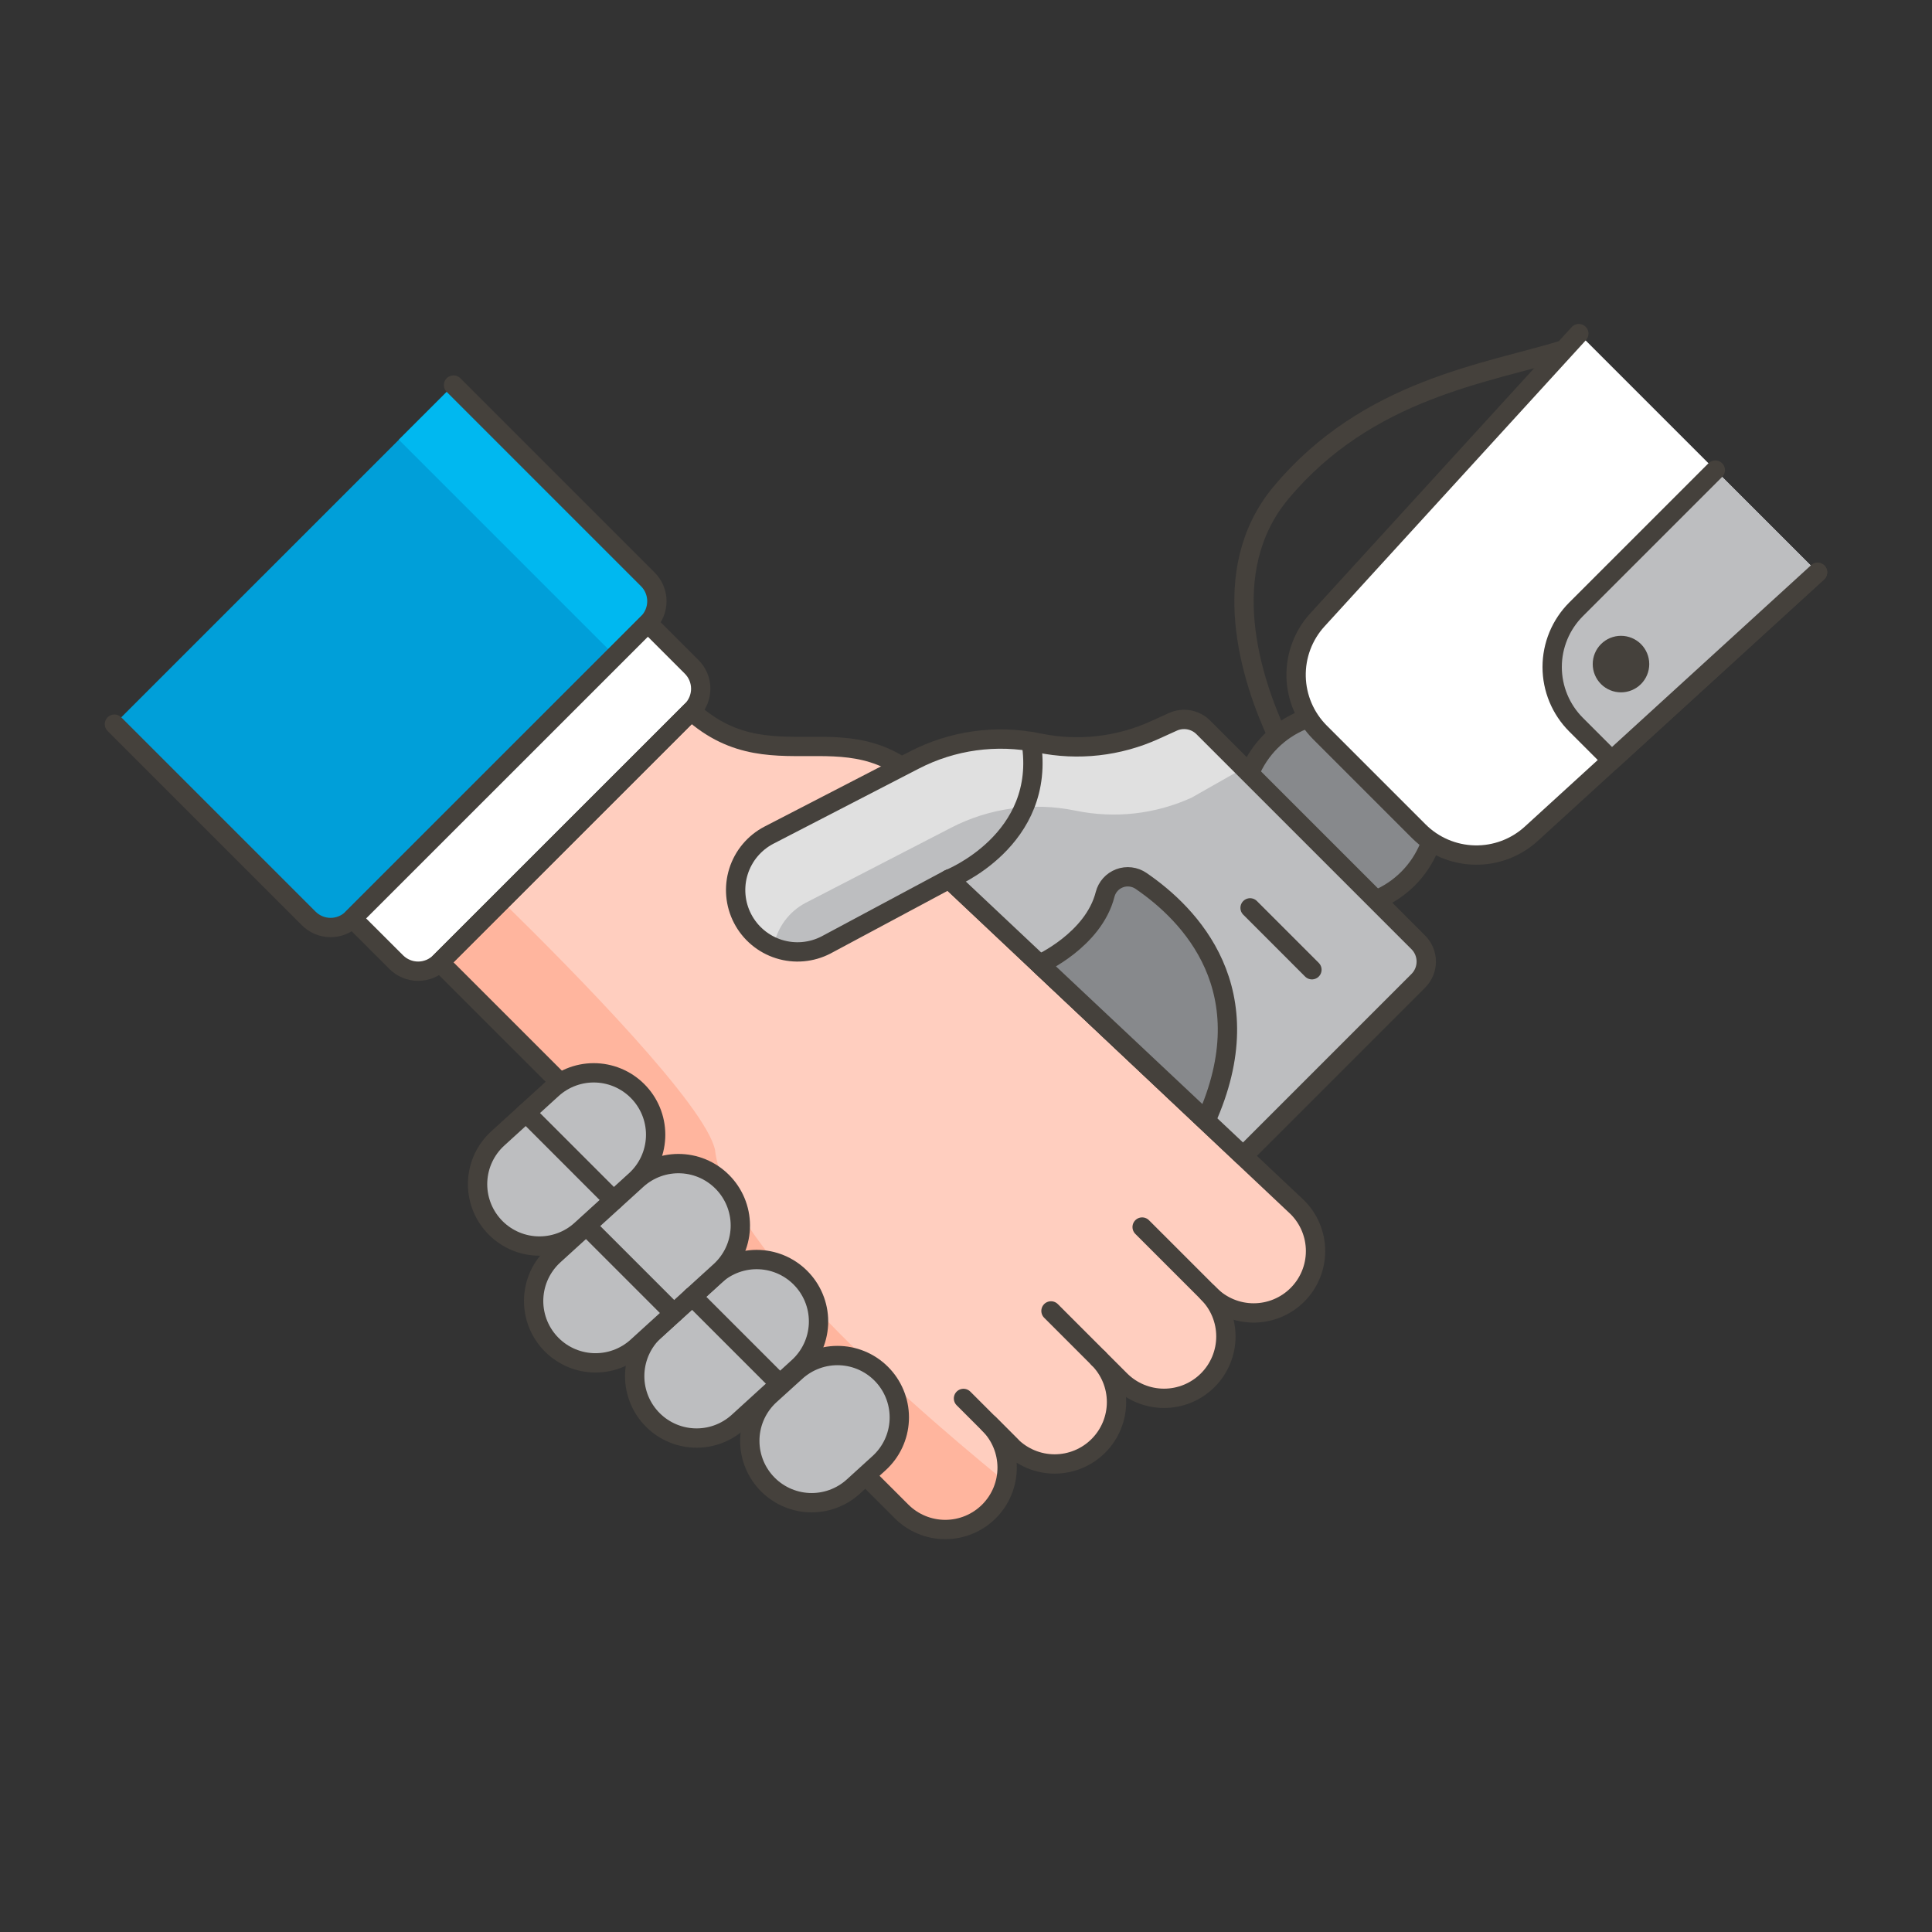
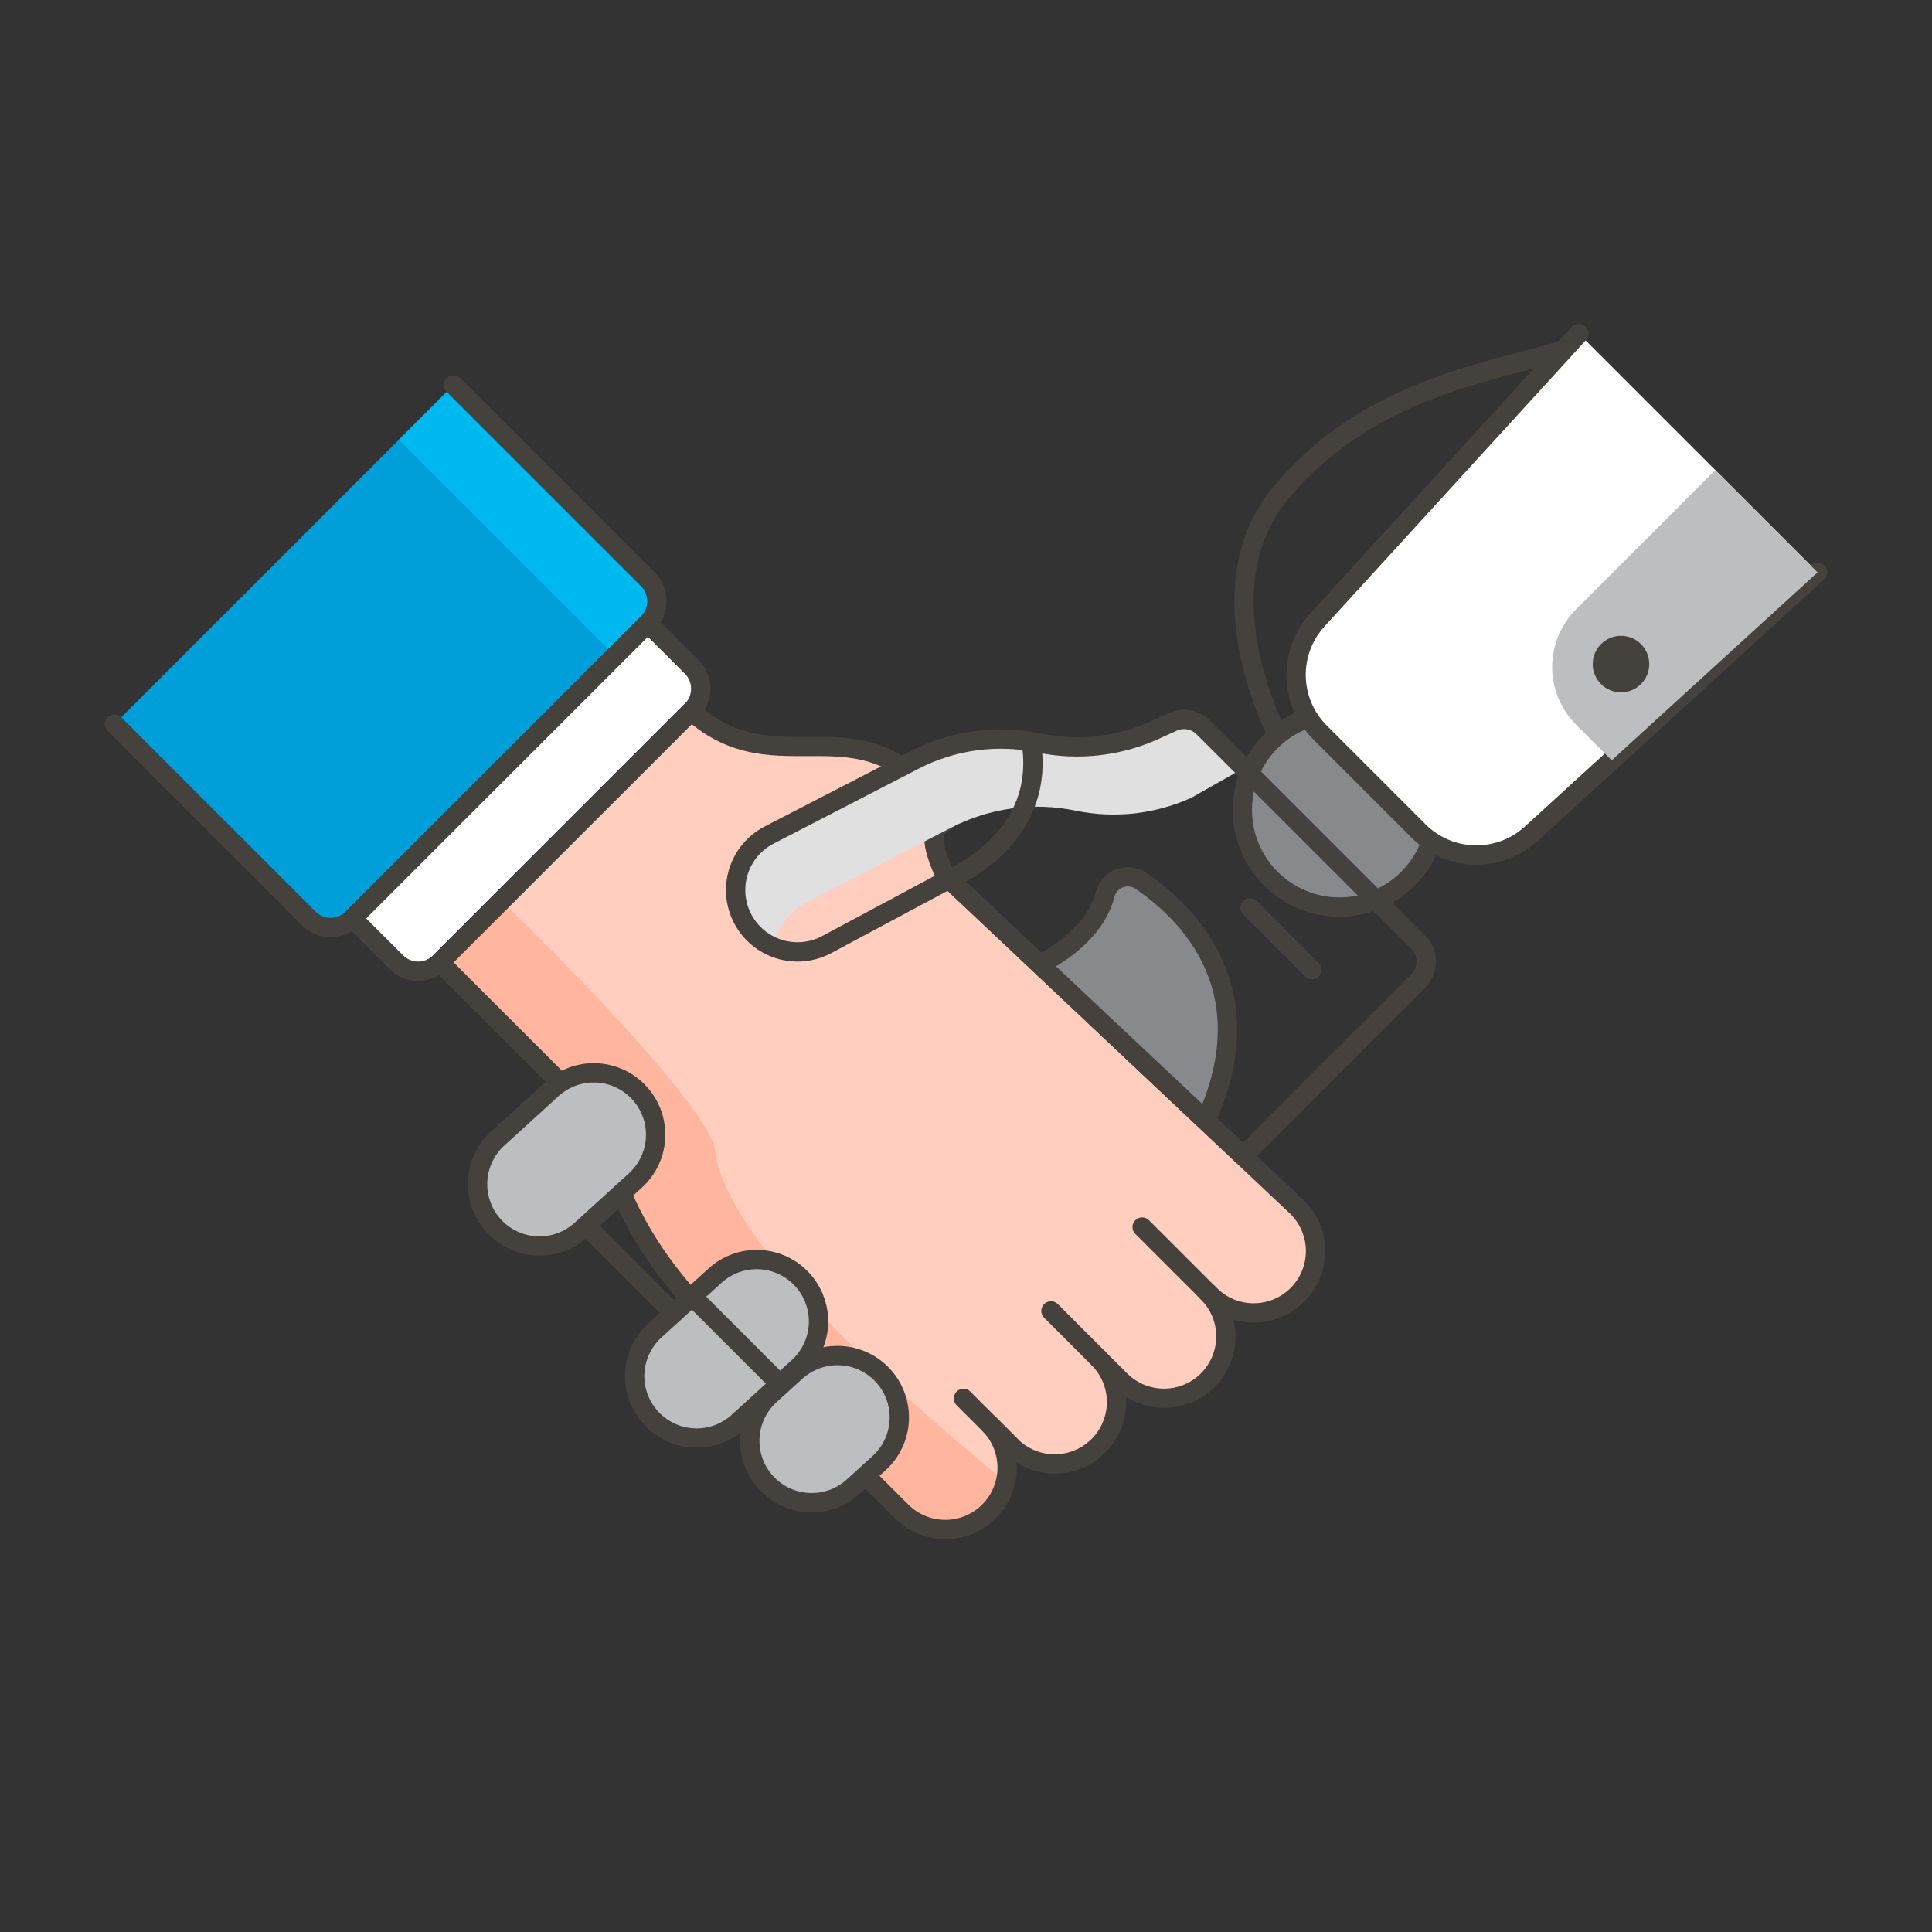
<svg xmlns="http://www.w3.org/2000/svg" width="600" height="600" viewBox="0 0 600 600" fill="none">
  <rect x="0" y="0" width="600" height="600" fill="#333333" stroke="none" />
  <path d="M214.668 220.8C241.536 245.178 267.114 215.85 292.698 250.59C299.298 259.554 283.416 249.876 293.502 271.812L402.924 374.94C406.528 378.543 408.553 383.431 408.554 388.528C408.555 393.624 406.53 398.513 402.927 402.117C399.323 405.721 394.436 407.746 389.339 407.747C384.242 407.747 379.354 405.723 375.75 402.12L375.084 401.46C376.868 403.244 378.284 405.362 379.249 407.694C380.215 410.025 380.712 412.523 380.712 415.047C380.712 417.57 380.215 420.069 379.249 422.4C378.284 424.731 376.868 426.85 375.084 428.634C373.3 430.418 371.181 431.833 368.85 432.799C366.519 433.765 364.02 434.262 361.497 434.262C358.974 434.262 356.475 433.765 354.144 432.799C351.812 431.833 349.694 430.418 347.91 428.634L341.118 421.842C342.902 423.626 344.317 425.745 345.283 428.077C346.248 430.408 346.745 432.907 346.745 435.431C346.745 437.955 346.247 440.453 345.281 442.785C344.315 445.116 342.9 447.235 341.115 449.019C339.33 450.803 337.212 452.218 334.88 453.184C332.548 454.149 330.049 454.646 327.526 454.646C325.002 454.646 322.503 454.148 320.172 453.182C317.84 452.216 315.722 450.8 313.938 449.016L307.146 442.2C308.93 443.984 310.345 446.103 311.311 448.435C312.276 450.766 312.773 453.265 312.773 455.789C312.773 458.313 312.275 460.811 311.309 463.143C310.343 465.474 308.928 467.593 307.143 469.377C305.358 471.161 303.24 472.576 300.908 473.542C298.576 474.507 296.077 475.004 293.554 475.004C291.03 475.004 288.531 474.506 286.2 473.54C283.869 472.574 281.75 471.158 279.966 469.374L221.1 410.532C186.096 375.528 193.554 355.806 173.544 335.796L136.602 298.86L214.668 220.8Z" fill="#FFCEBF" />
  <path d="M222.06 357.114C219.06 343.314 179.172 302.622 155.766 279.714L136.602 298.86L173.544 335.796C193.554 355.806 186.096 375.528 221.1 410.532L279.966 469.398C282.385 471.825 285.409 473.56 288.725 474.424C292.041 475.287 295.528 475.248 298.823 474.31C302.119 473.371 305.103 471.568 307.467 469.087C309.83 466.605 311.486 463.537 312.264 460.2C274.596 429.438 225 384.222 222.06 357.114Z" fill="#FFB59E" />
  <path d="M201.186 179.922L140.85 119.586L35.538 224.892L95.874 285.228C96.766 286.122 97.825 286.832 98.992 287.316C100.158 287.8 101.409 288.05 102.672 288.05C103.935 288.05 105.186 287.8 106.352 287.316C107.519 286.832 108.578 286.122 109.47 285.228L201.186 193.506C202.079 192.614 202.787 191.556 203.27 190.39C203.753 189.225 204.002 187.976 204.002 186.714C204.002 185.452 203.753 184.203 203.27 183.038C202.787 181.872 202.079 180.814 201.186 179.922V179.922Z" fill="#009FD9" />
  <path d="M201.186 179.922L140.85 119.586L123.864 136.566L190.998 203.7L201.198 193.5C202.089 192.608 202.795 191.549 203.277 190.383C203.758 189.218 204.006 187.969 204.005 186.708C204.003 185.448 203.754 184.199 203.27 183.035C202.787 181.87 202.078 180.813 201.186 179.922V179.922Z" fill="#00B8F0" />
  <path d="M35.538 224.892L95.874 285.228C96.766 286.122 97.825 286.832 98.992 287.316C100.158 287.8 101.409 288.05 102.672 288.05C103.935 288.05 105.186 287.8 106.352 287.316C107.519 286.832 108.578 286.122 109.47 285.228L201.186 193.506C202.079 192.614 202.787 191.556 203.27 190.39C203.753 189.225 204.002 187.976 204.002 186.714C204.002 185.452 203.753 184.203 203.27 183.038C202.787 181.872 202.079 180.814 201.186 179.922L140.85 119.586" stroke="#45413C" stroke-width="6" stroke-linecap="round" stroke-linejoin="round" />
  <path d="M109.464 285.228L123.054 298.8C123.946 299.693 125.005 300.402 126.171 300.886C127.337 301.369 128.587 301.618 129.849 301.618C131.111 301.618 132.361 301.369 133.527 300.886C134.693 300.402 135.752 299.693 136.644 298.8L214.8 220.686C215.693 219.794 216.402 218.735 216.886 217.569C217.37 216.403 217.619 215.153 217.619 213.891C217.619 212.629 217.37 211.379 216.886 210.213C216.402 209.047 215.693 207.988 214.8 207.096L201.21 193.506L109.464 285.228Z" fill="white" stroke="#45413C" stroke-width="6" stroke-linecap="round" stroke-linejoin="round" />
  <path d="M214.668 220.8C241.536 245.178 267.114 215.85 292.698 250.59C299.298 259.554 283.416 249.876 293.502 271.812L402.924 374.94C406.528 378.543 408.553 383.431 408.554 388.528C408.555 393.624 406.53 398.513 402.927 402.117C399.323 405.721 394.436 407.746 389.339 407.747C384.242 407.747 379.354 405.723 375.75 402.12L375.084 401.46C376.868 403.244 378.284 405.362 379.249 407.694C380.215 410.025 380.712 412.523 380.712 415.047C380.712 417.57 380.215 420.069 379.249 422.4C378.284 424.731 376.868 426.85 375.084 428.634C373.3 430.418 371.181 431.833 368.85 432.799C366.519 433.765 364.02 434.262 361.497 434.262C358.974 434.262 356.475 433.765 354.144 432.799C351.812 431.833 349.694 430.418 347.91 428.634L341.118 421.842C342.902 423.626 344.317 425.745 345.283 428.077C346.248 430.408 346.745 432.907 346.745 435.431C346.745 437.955 346.247 440.453 345.281 442.785C344.315 445.116 342.9 447.235 341.115 449.019C339.33 450.803 337.212 452.218 334.88 453.184C332.548 454.149 330.049 454.646 327.526 454.646C325.002 454.646 322.503 454.148 320.172 453.182C317.84 452.216 315.722 450.8 313.938 449.016L307.146 442.2C308.93 443.984 310.345 446.103 311.311 448.435C312.276 450.766 312.773 453.265 312.773 455.789C312.773 458.313 312.275 460.811 311.309 463.143C310.343 465.474 308.928 467.593 307.143 469.377C305.358 471.161 303.24 472.576 300.908 473.542C298.576 474.507 296.077 475.004 293.554 475.004C291.03 475.004 288.531 474.506 286.2 473.54C283.869 472.574 281.75 471.158 279.966 469.374L221.1 410.532C186.096 375.528 193.554 355.806 173.544 335.796L136.602 298.86L214.668 220.8Z" stroke="#45413C" stroke-width="6" stroke-linecap="round" stroke-linejoin="round" />
  <path d="M326.394 407.118L341.118 421.842Z" fill="#FFCEBF" />
  <path d="M326.394 407.118L341.118 421.842" stroke="#45413C" stroke-width="6" stroke-linecap="round" stroke-linejoin="round" />
  <path d="M354.702 381.072L378.486 404.856Z" fill="#FFCEBF" />
  <path d="M354.702 381.072L378.486 404.856" stroke="#45413C" stroke-width="6" stroke-linecap="round" stroke-linejoin="round" />
  <path d="M299.22 434.298L313.938 449.016Z" fill="#FFCEBF" />
  <path d="M299.22 434.298L313.938 449.016" stroke="#45413C" stroke-width="6" stroke-linecap="round" stroke-linejoin="round" />
  <path d="M396.666 228.402C388.68 211.128 377.532 177.312 397.83 153.018C424.728 120.81 461.49 116.04 486.102 108.516" stroke="#45413C" stroke-width="6" stroke-linecap="round" stroke-linejoin="round" />
  <path d="M385.818 251.556C385.818 259.551 388.994 267.218 394.647 272.871C400.3 278.524 407.967 281.7 415.962 281.7C423.957 281.7 431.624 278.524 437.277 272.871C442.93 267.218 446.106 259.551 446.106 251.556C446.106 243.561 442.93 235.894 437.277 230.241C431.624 224.588 423.957 221.412 415.962 221.412C407.967 221.412 400.3 224.588 394.647 230.241C388.994 235.894 385.818 243.561 385.818 251.556V251.556Z" fill="#87898C" stroke="#45413C" stroke-width="6" stroke-linecap="round" stroke-linejoin="round" />
  <path d="M490.314 103.608L409.14 192.492C404.744 197.302 402.373 203.623 402.52 210.138C402.668 216.653 405.323 222.859 409.932 227.466L440.592 258.126C445.198 262.735 451.405 265.39 457.919 265.538C464.433 265.687 470.754 263.318 475.566 258.924L564.462 177.75" fill="white" />
  <path d="M490.314 103.608L409.14 192.492C404.744 197.302 402.373 203.623 402.52 210.138C402.668 216.653 405.323 222.859 409.932 227.466L440.592 258.126C445.198 262.735 451.405 265.39 457.919 265.538C464.433 265.687 470.754 263.318 475.566 258.924L564.462 177.75" stroke="#45413C" stroke-width="6" stroke-linecap="round" stroke-linejoin="round" />
-   <path d="M440.466 304.596C442.048 303.013 442.936 300.867 442.936 298.629C442.936 296.391 442.048 294.245 440.466 292.662L373.698 225.894C372.483 224.68 370.928 223.866 369.238 223.559C367.549 223.252 365.806 223.468 364.242 224.178L358.62 226.728C347.39 231.827 334.834 233.239 322.752 230.76L322.512 230.712C309.438 228.031 295.84 229.907 283.98 236.028L238.8 259.368C234.28 261.721 230.88 265.774 229.348 270.635C227.816 275.495 228.277 280.765 230.631 285.285C232.985 289.805 237.037 293.205 241.898 294.737C246.758 296.269 252.028 295.807 256.548 293.454L294.756 273L386.082 358.98L440.466 304.596Z" fill="#BDBEC0" />
  <path d="M250.2 280.386L295.374 257.052C307.23 250.926 320.827 249.048 333.9 251.73L334.146 251.778C346.228 254.256 358.784 252.845 370.014 247.746L386.292 238.506L373.692 225.906C372.481 224.687 370.925 223.869 369.234 223.562C367.543 223.255 365.798 223.474 364.236 224.19L358.614 226.74C347.384 231.839 334.828 233.251 322.746 230.772L322.5 230.724C309.428 228.04 295.831 229.917 283.974 236.04L238.8 259.368C235.556 261.038 232.858 263.601 231.023 266.756C229.189 269.91 228.295 273.523 228.448 277.169C228.601 280.814 229.793 284.34 231.885 287.33C233.976 290.319 236.88 292.648 240.252 294.042C240.752 291.155 241.909 288.422 243.634 286.054C245.359 283.686 247.606 281.747 250.2 280.386V280.386Z" fill="#E0E0E0" />
  <path d="M440.466 304.596C442.048 303.013 442.936 300.867 442.936 298.629C442.936 296.391 442.048 294.245 440.466 292.662L373.698 225.894C372.483 224.68 370.928 223.866 369.238 223.559C367.549 223.252 365.806 223.468 364.242 224.178L358.62 226.728C347.39 231.827 334.834 233.239 322.752 230.76L322.512 230.712C309.438 228.031 295.84 229.907 283.98 236.028L238.8 259.368C234.28 261.721 230.88 265.774 229.348 270.635C227.816 275.495 228.277 280.765 230.631 285.285C232.985 289.805 237.037 293.205 241.898 294.737C246.758 296.269 252.028 295.807 256.548 293.454L294.756 273L386.082 358.98L440.466 304.596Z" stroke="#45413C" stroke-width="6" stroke-linecap="round" stroke-linejoin="round" />
  <path d="M198.6 339.456C200.301 341.32 201.618 343.501 202.476 345.875C203.333 348.249 203.715 350.768 203.598 353.289C203.481 355.81 202.868 358.284 201.794 360.568C200.72 362.852 199.207 364.901 197.34 366.6L180.468 381.966C176.699 385.397 171.721 387.19 166.63 386.951C161.539 386.712 156.752 384.46 153.321 380.691C149.89 376.922 148.097 371.944 148.336 366.853C148.575 361.762 150.827 356.975 154.596 353.544L171.468 338.178C173.333 336.48 175.514 335.165 177.888 334.31C180.261 333.455 182.779 333.076 185.299 333.195C187.818 333.314 190.29 333.928 192.572 335.002C194.855 336.076 196.903 337.59 198.6 339.456V339.456Z" fill="#BDBEC0" stroke="#45413C" stroke-width="6" stroke-linecap="round" stroke-linejoin="round" />
  <path d="M249.192 397.446C250.893 399.311 252.21 401.494 253.066 403.869C253.923 406.244 254.303 408.764 254.184 411.286C254.065 413.808 253.45 416.282 252.374 418.565C251.299 420.849 249.783 422.899 247.914 424.596L229.266 441.6C227.398 443.298 225.214 444.612 222.839 445.467C220.463 446.321 217.942 446.699 215.421 446.579C212.899 446.459 210.426 445.844 208.142 444.768C205.858 443.693 203.808 442.178 202.11 440.31C200.412 438.442 199.098 436.258 198.243 433.883C197.389 431.507 197.011 428.986 197.131 426.465C197.251 423.943 197.866 421.47 198.942 419.186C200.017 416.902 201.532 414.852 203.4 413.154L222.048 396.174C223.913 394.473 226.095 393.157 228.469 392.301C230.843 391.444 233.363 391.064 235.884 391.182C238.405 391.3 240.878 391.914 243.161 392.989C245.445 394.064 247.494 395.578 249.192 397.446V397.446Z" fill="#BDBEC0" stroke="#45413C" stroke-width="6" stroke-linecap="round" stroke-linejoin="round" />
  <path d="M274.278 427.248C275.979 429.113 277.295 431.295 278.151 433.669C279.008 436.043 279.388 438.562 279.27 441.084C279.152 443.605 278.538 446.078 277.463 448.361C276.388 450.645 274.874 452.694 273.006 454.392L265.008 461.67C261.239 465.101 256.261 466.894 251.17 466.655C246.079 466.416 241.292 464.164 237.861 460.395C234.43 456.626 232.637 451.648 232.876 446.557C233.115 441.466 235.367 436.679 239.136 433.248L247.134 426C248.997 424.298 251.178 422.98 253.551 422.121C255.924 421.263 258.444 420.88 260.965 420.996C263.486 421.112 265.959 421.724 268.244 422.797C270.528 423.869 272.579 425.382 274.278 427.248V427.248Z" fill="#BDBEC0" stroke="#45413C" stroke-width="6" stroke-linecap="round" stroke-linejoin="round" />
-   <path d="M224.904 367.65C226.605 369.515 227.922 371.697 228.779 374.072C229.637 376.447 230.017 378.967 229.899 381.489C229.781 384.011 229.166 386.484 228.091 388.769C227.016 391.053 225.5 393.102 223.632 394.8L197.874 418.242C196.008 419.941 193.826 421.256 191.452 422.111C189.078 422.966 186.559 423.346 184.038 423.228C181.518 423.11 179.045 422.496 176.762 421.423C174.478 420.349 172.429 418.836 170.73 416.97C169.031 415.104 167.716 412.922 166.861 410.548C166.006 408.174 165.626 405.655 165.744 403.135C165.862 400.614 166.476 398.142 167.549 395.858C168.623 393.575 170.136 391.525 172.002 389.826L197.76 366.378C199.625 364.678 201.807 363.361 204.181 362.505C206.555 361.648 209.075 361.268 211.596 361.386C214.117 361.504 216.59 362.118 218.873 363.193C221.157 364.268 223.206 365.783 224.904 367.65Z" fill="#BDBEC0" stroke="#45413C" stroke-width="6" stroke-linecap="round" stroke-linejoin="round" />
  <path d="M322.848 299.442C322.848 299.442 339.6 291.954 343.2 277.764C343.49 276.632 344.049 275.586 344.829 274.715C345.609 273.845 346.587 273.175 347.681 272.763C348.775 272.351 349.952 272.208 351.112 272.348C352.273 272.487 353.383 272.905 354.348 273.564C369.438 283.872 392.784 307.518 374.496 348.006L322.848 299.442Z" fill="#87898C" stroke="#45413C" stroke-width="6" stroke-linecap="round" stroke-linejoin="round" />
  <path d="M388.224 281.946L407.43 301.158" stroke="#45413C" stroke-width="6" stroke-linecap="round" stroke-linejoin="round" />
  <path d="M294.756 273C294.756 273 325.254 261 320.226 230.316" stroke="#45413C" stroke-width="6" stroke-linecap="round" stroke-linejoin="round" />
-   <path d="M163.362 345.564L190.626 372.834" stroke="#45413C" stroke-width="6" stroke-linecap="round" stroke-linejoin="round" />
  <path d="M182.07 380.658L209.22 407.808" stroke="#45413C" stroke-width="6" stroke-linecap="round" stroke-linejoin="round" />
  <path d="M215.016 402.636L242.19 429.81" stroke="#45413C" stroke-width="6" stroke-linecap="round" stroke-linejoin="round" />
  <path d="M532.704 145.992L489.456 189.24C487.105 191.591 485.24 194.382 483.967 197.454C482.695 200.526 482.04 203.819 482.04 207.144C482.04 210.469 482.695 213.761 483.967 216.833C485.24 219.905 487.105 222.697 489.456 225.048L500.532 236.124L564.462 177.75" fill="#BDBEC0" />
-   <path d="M532.704 145.992L489.456 189.24C487.105 191.591 485.24 194.382 483.967 197.454C482.695 200.526 482.04 203.819 482.04 207.144C482.04 210.469 482.695 213.761 483.967 216.833C485.24 219.905 487.105 222.697 489.456 225.048L500.532 236.124L564.462 177.75" stroke="#45413C" stroke-width="6" stroke-linecap="round" stroke-linejoin="round" />
  <path d="M494.634 206.238C494.634 208.566 495.559 210.799 497.205 212.445C498.851 214.091 501.084 215.016 503.412 215.016C505.74 215.016 507.973 214.091 509.619 212.445C511.265 210.799 512.19 208.566 512.19 206.238C512.19 203.91 511.265 201.677 509.619 200.031C507.973 198.385 505.74 197.46 503.412 197.46C501.084 197.46 498.851 198.385 497.205 200.031C495.559 201.677 494.634 203.91 494.634 206.238V206.238Z" fill="#45413C" />
</svg>